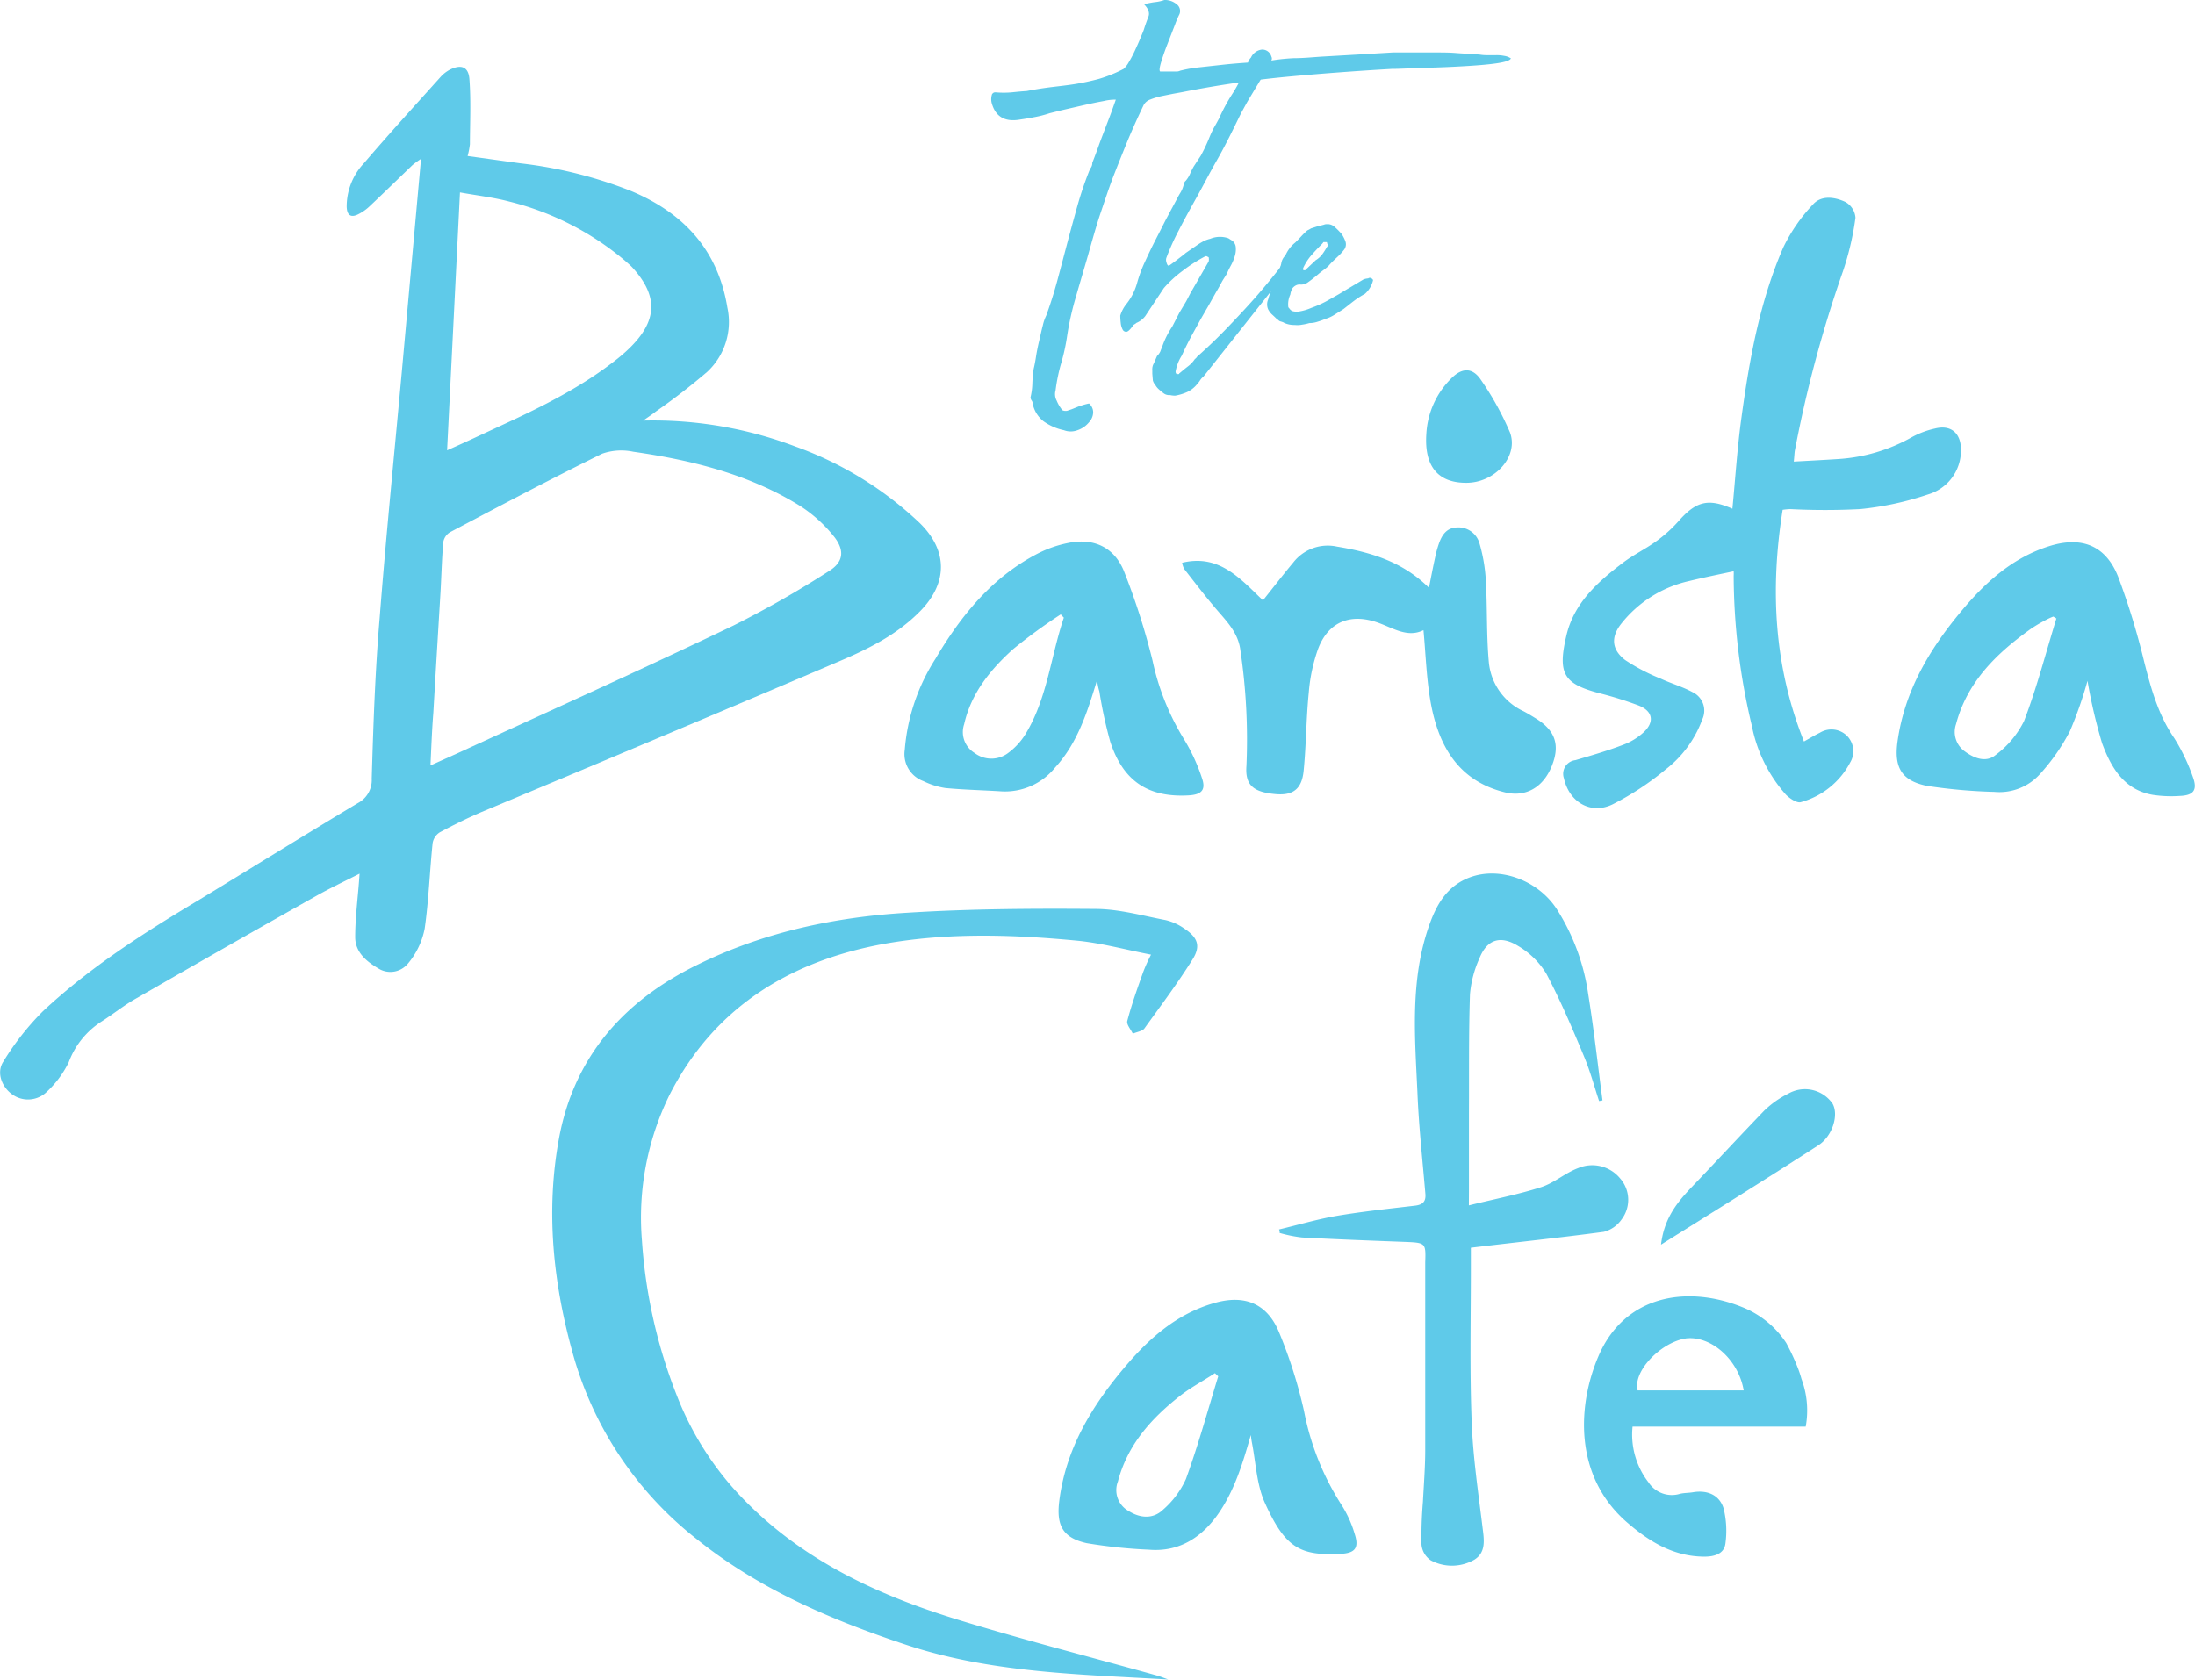
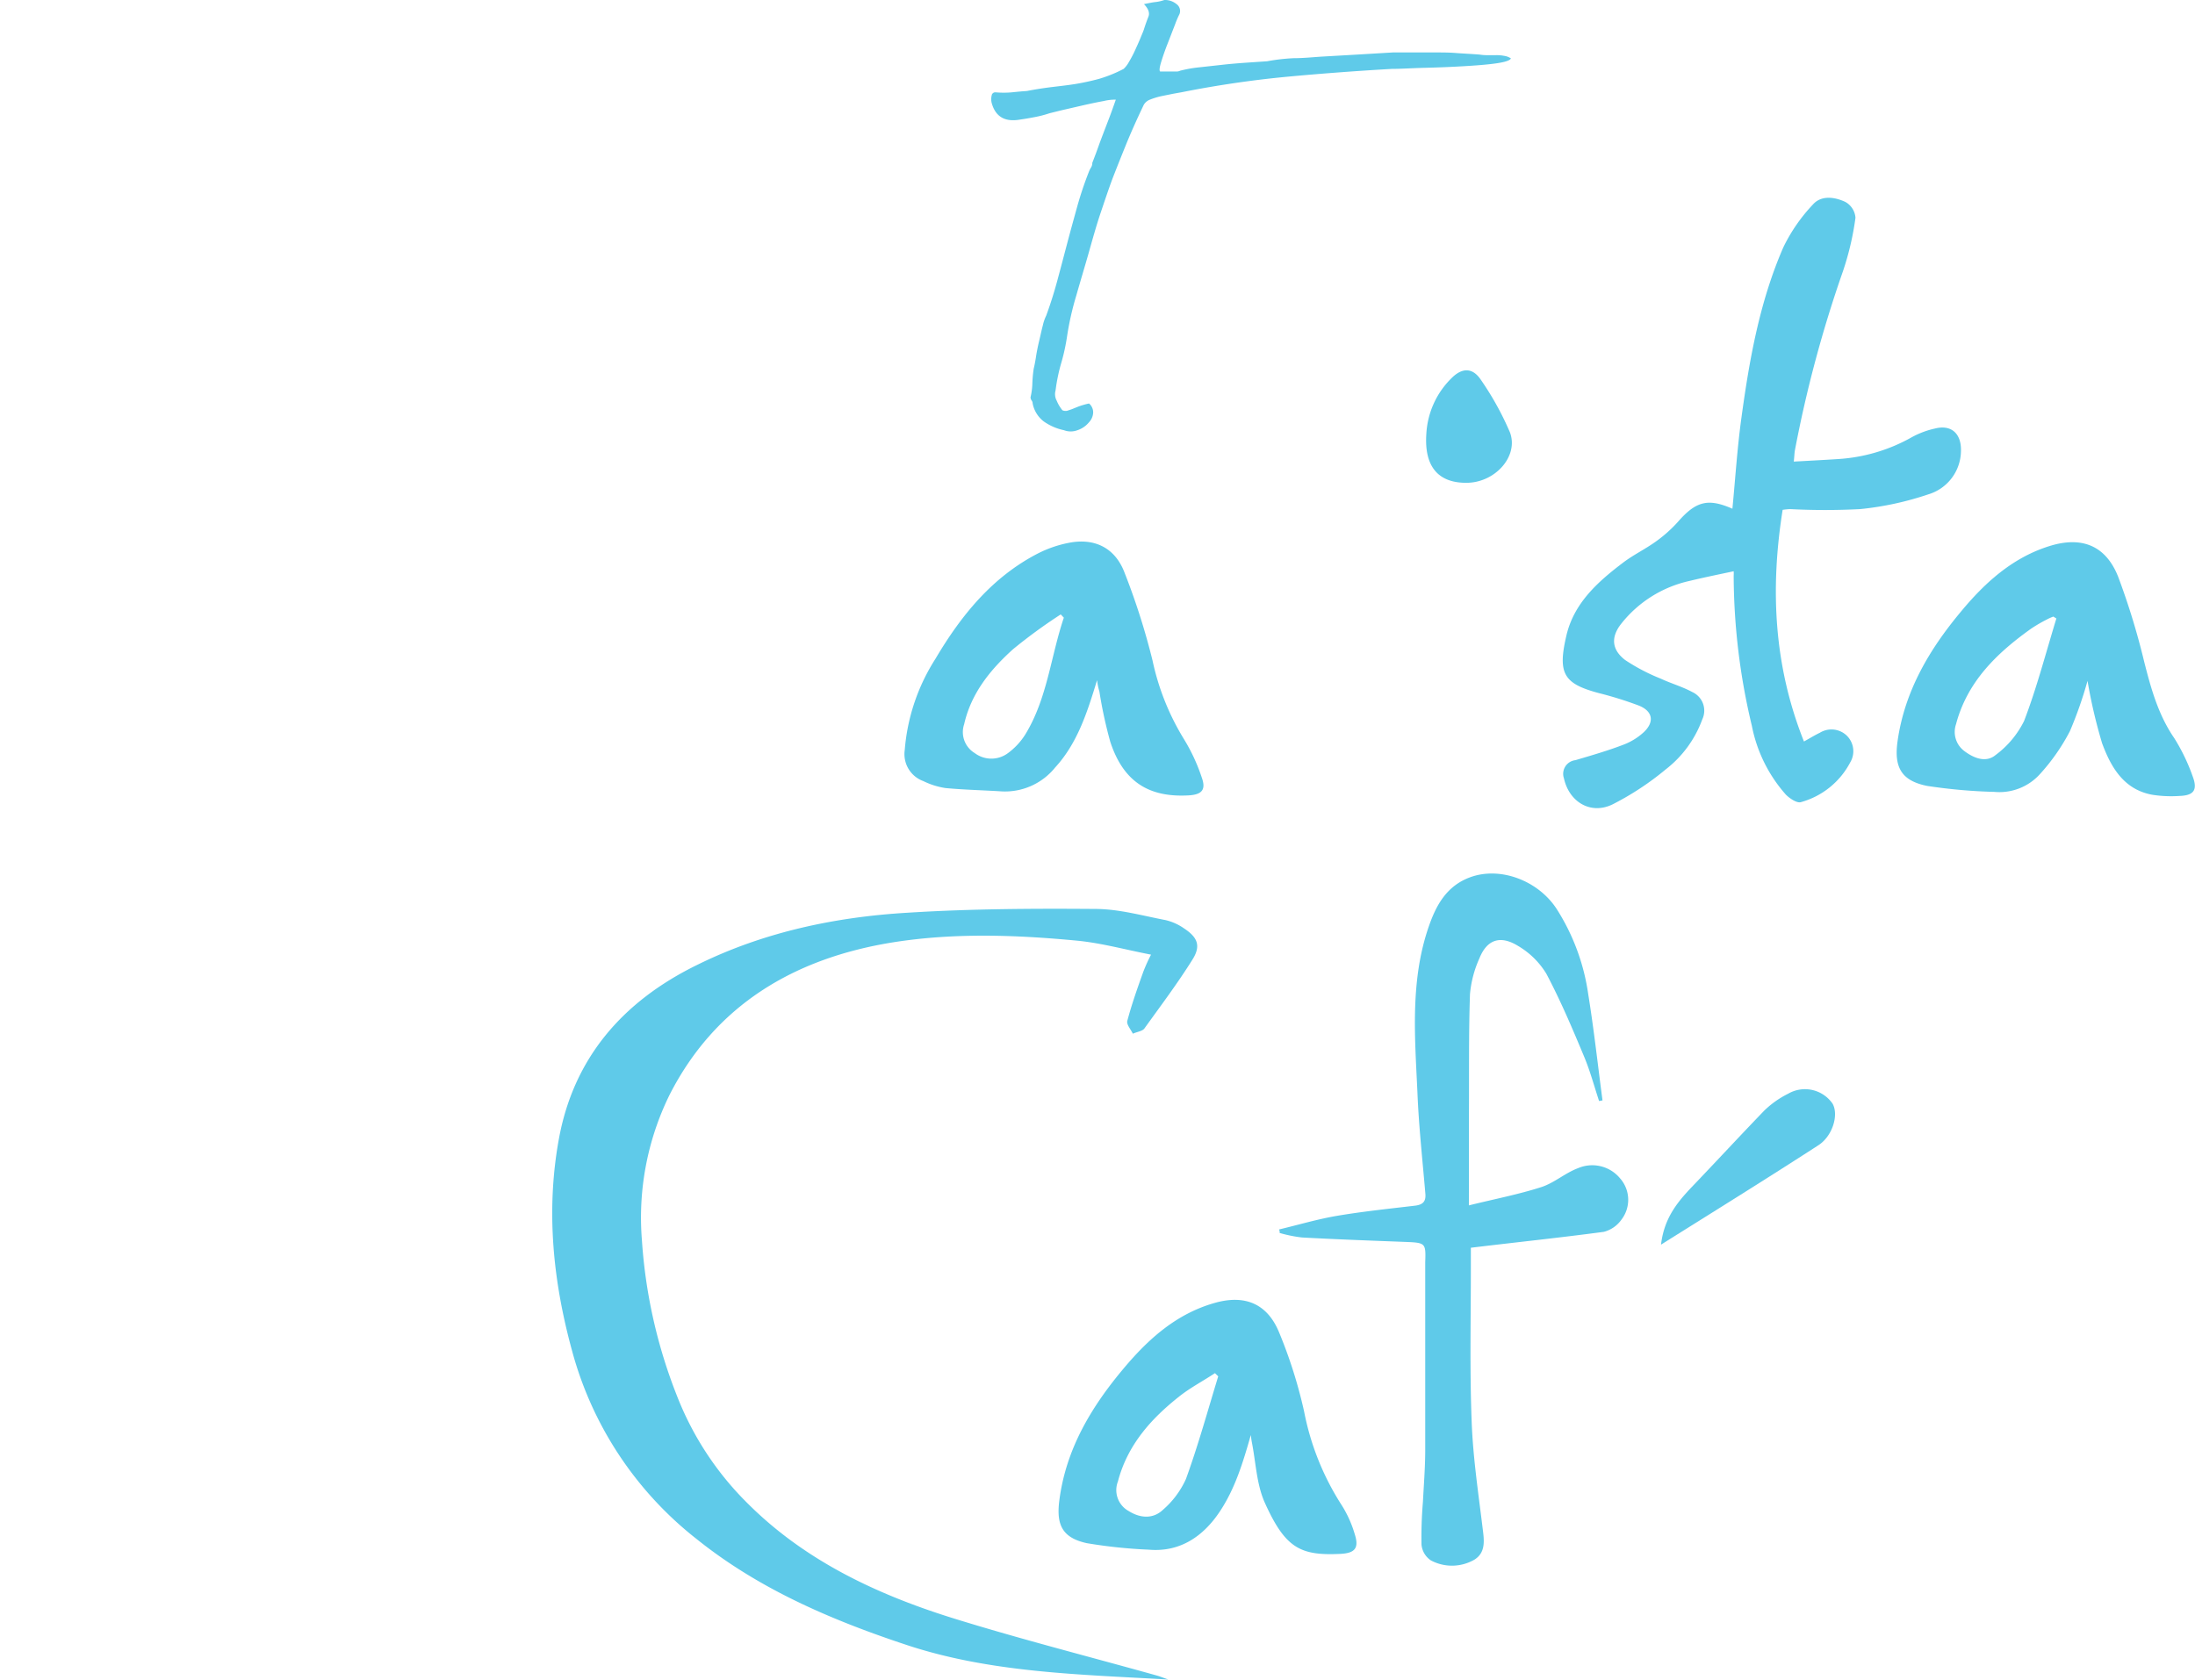
<svg xmlns="http://www.w3.org/2000/svg" id="Layer_1" data-name="Layer 1" viewBox="0 0 276.11 211.35">
  <defs>
    <style>.cls-1,.cls-2{fill:#5fcae9;}.cls-1{fill-rule:evenodd;}</style>
  </defs>
-   <path class="cls-1" d="M87.17,184.26c-1.8.92-3.59,1.76-5.32,2.73Q70.39,193.44,59,200c-1.48.84-2.81,1.92-4.25,2.84A10.37,10.37,0,0,0,50.58,208a12.78,12.78,0,0,1-2.95,3.89,3.39,3.39,0,0,1-4.16.14c-1.3-.93-2-2.72-1.13-4.09a34,34,0,0,1,5-6.37c5.9-5.53,12.71-9.87,19.62-14,6.66-4.05,13.29-8.17,20-12.19a3.27,3.27,0,0,0,1.74-3.08c.2-6.76.43-13.52,1-20.25.8-10.27,1.83-20.52,2.77-30.78.8-8.87,1.6-17.73,2.43-26.95a11.81,11.81,0,0,0-1.06.77c-1.79,1.72-3.57,3.46-5.37,5.16a5.88,5.88,0,0,1-1.39,1c-.93.5-1.48.25-1.53-.88a7.93,7.93,0,0,1,2.16-5.49c3.16-3.7,6.43-7.28,9.67-10.89a4.36,4.36,0,0,1,1.09-.86c1.45-.75,2.41-.44,2.52,1.19.2,2.7.07,5.43.06,8.16a9.76,9.76,0,0,1-.29,1.48l6.63.92a54.93,54.93,0,0,1,13.93,3.48c6.59,2.76,10.93,7.39,12.12,14.68a8.57,8.57,0,0,1-2.53,8.07,81.09,81.09,0,0,1-6.47,5c-.41.33-.85.61-1.59,1.14a50.59,50.59,0,0,1,19.13,3.26,44.52,44.52,0,0,1,15.6,9.58c3.62,3.5,3.6,7.59.1,11.15-2.86,2.91-6.4,4.69-10.06,6.25-15,6.4-30,12.7-45.07,19-1.8.77-3.56,1.64-5.29,2.57a2,2,0,0,0-.9,1.36c-.37,3.58-.49,7.21-1,10.76a9.69,9.69,0,0,1-2.16,4.46,2.85,2.85,0,0,1-3.58.6c-1.54-.9-3-2.06-3-4C86.62,189.63,87,187,87.17,184.26Zm8.92-13.62,3.49-1.57c11.53-5.3,23.1-10.51,34.56-16a127.54,127.54,0,0,0,12.07-6.88c1.8-1.11,2-2.53.74-4.22A17.65,17.65,0,0,0,142.6,138c-6.43-4-13.64-5.77-21-6.83a7.26,7.26,0,0,0-3.92.25c-6.44,3.17-12.78,6.52-19.12,9.87a1.82,1.82,0,0,0-.86,1.26c-.18,2.11-.23,4.22-.35,6.33-.3,5-.61,10.08-.9,15.13C96.28,166.1,96.2,168.26,96.09,170.64Zm3.71-72.1c-.55,11.08-1.08,21.68-1.62,32.45,2.27-1,4.6-2.1,6.91-3.17,5.12-2.36,10.15-4.86,14.58-8.4,4.94-4,5.47-7.42,1.82-11.43-.28-.3-.61-.56-.91-.84A35.93,35.93,0,0,0,106,99.69C104,99.16,102,98.94,99.8,98.54Z" transform="translate(-41.94 -74.33)" />
  <path class="cls-1" d="M186.73,194.45c-3.3-.64-6.28-1.47-9.32-1.76-7.67-.73-15.39-1-23,.19-12.66,2-22.54,8-28.25,19.22a35,35,0,0,0-3.47,18.32A64.76,64.76,0,0,0,127.11,250a38.78,38.78,0,0,0,9,13.62C143.3,270.76,152.33,275,162,278c8.42,2.61,17,4.79,25.5,7.17.38.11.75.26,1.39.49-11.34-.65-22.43-.86-33-4.38-9.52-3.16-18.58-7.07-26.35-13.32a44.92,44.92,0,0,1-15.63-23.63c-2.4-8.74-3.31-17.63-1.68-26.62,1.83-10.14,7.93-17.35,17.47-22,8.3-4.09,17.27-6,26.48-6.54,7.82-.49,15.69-.53,23.53-.47,2.95,0,5.9.84,8.83,1.4a6.76,6.76,0,0,1,2.36,1.06c1.69,1.12,2.12,2.18,1.06,3.88-1.87,3-4,5.82-6.05,8.68-.25.37-1,.45-1.47.68-.25-.54-.81-1.15-.7-1.6.55-2.08,1.27-4.11,2-6.15A20.57,20.57,0,0,1,186.73,194.45Z" transform="translate(-41.94 -74.33)" />
  <path class="cls-1" d="M266.18,138.48c-1.59,10-1.1,19.65,2.68,29.15.78-.43,1.39-.81,2-1.1a2.78,2.78,0,0,1,3.32.3,2.74,2.74,0,0,1,.5,3.43,10,10,0,0,1-6.2,5c-.49.16-1.42-.46-1.9-.95a18.31,18.31,0,0,1-4.27-8.64,82.08,82.08,0,0,1-2.29-18.87,4.92,4.92,0,0,0,0-.59c-1.89.4-3.75.78-5.61,1.23a15.09,15.09,0,0,0-8.5,5.33c-1.35,1.68-1.27,3.28.46,4.61a24.3,24.3,0,0,0,4.47,2.34c1.3.61,2.7,1,4,1.7a2.57,2.57,0,0,1,1.23,3.43,14,14,0,0,1-4.61,6.3,35.75,35.75,0,0,1-6.67,4.39c-2.74,1.34-5.46-.28-6.12-3.27a1.73,1.73,0,0,1,1.44-2.29c2-.59,4.07-1.19,6-1.93a7.89,7.89,0,0,0,2.61-1.6c1.38-1.31,1.11-2.66-.66-3.35a46.44,46.44,0,0,0-5-1.56c-4.41-1.18-5.21-2.43-4.08-7.25.95-4.06,3.91-6.72,7.07-9.12,1.3-1,2.81-1.72,4.15-2.68A17,17,0,0,0,253,140c2.28-2.62,3.8-3,6.86-1.66.37-3.82.61-7.67,1.14-11.48,1-7.31,2.29-14.59,5.27-21.42a21.32,21.32,0,0,1,3.72-5.38c1.05-1.19,2.73-.95,4.06-.33a2.48,2.48,0,0,1,1.29,2,35.86,35.86,0,0,1-1.57,6.72A156.52,156.52,0,0,0,267.72,131c-.06.34-.06.69-.14,1.41,2-.11,3.78-.2,5.6-.32a21.55,21.55,0,0,0,9.27-2.76,11,11,0,0,1,2.89-1.08c2.08-.53,3.34.66,3.27,2.85a5.76,5.76,0,0,1-4.13,5.44,38.7,38.7,0,0,1-8.56,1.85,85.86,85.86,0,0,1-8.79,0A9.11,9.11,0,0,0,266.18,138.48Z" transform="translate(-41.94 -74.33)" />
  <path class="cls-1" d="M226.71,226c3.28-.81,6.25-1.38,9.11-2.3,1.64-.53,3-1.78,4.64-2.39a4.54,4.54,0,0,1,5.28,1.3,4.08,4.08,0,0,1,.18,5.16,3.92,3.92,0,0,1-2.24,1.56c-5.45.73-10.93,1.3-16.72,2v2.59c0,6.43-.15,12.85.1,19.25.16,4.44.82,8.86,1.36,13.28.19,1.54.5,3.17-1,4.12a5.64,5.64,0,0,1-5.49.1,2.68,2.68,0,0,1-1.18-2,53.53,53.53,0,0,1,.18-5.36c.11-2.12.28-4.25.29-6.38,0-7.68,0-15.35,0-23,0-.26,0-.5,0-.74.08-2.5.08-2.49-2.68-2.6-4.26-.16-8.55-.32-12.81-.55a17,17,0,0,1-2.82-.57c0-.15,0-.29-.08-.44,2.43-.58,4.81-1.29,7.26-1.71,3.24-.55,6.52-.89,9.81-1.28,1-.11,1.42-.51,1.34-1.48-.36-4.25-.83-8.49-1-12.75-.32-7-.94-14.09,1.44-20.94.91-2.62,2.22-5.07,5.2-6.16,3.78-1.38,8.51.41,10.84,3.94a27,27,0,0,1,4,10.75c.72,4.45,1.21,8.93,1.8,13.39l-.43.08c-.62-1.88-1.13-3.8-1.9-5.63-1.46-3.5-2.94-7-4.73-10.38a10.18,10.18,0,0,0-3.55-3.5c-2.26-1.4-3.94-.8-4.88,1.57a13.89,13.89,0,0,0-1.18,4.49c-.17,5-.1,10-.13,15,0,3.2,0,6.41,0,9.61Z" transform="translate(-41.94 -74.33)" />
-   <path class="cls-1" d="M221,153.62c-2,1-3.82-.27-5.72-.94-3.42-1.22-6.22-.14-7.52,3.25a21.38,21.38,0,0,0-1.19,5.56c-.33,3.28-.32,6.59-.65,9.87-.24,2.3-1.38,3.09-3.54,2.89-2.78-.25-3.83-1.12-3.65-3.54a76.34,76.34,0,0,0-.75-14.49c-.25-2.19-1.63-3.6-2.94-5.12-1.44-1.68-2.77-3.43-4.14-5.18a2.66,2.66,0,0,1-.26-.78c4.66-1.13,7.31,2,10.17,4.73,1.31-1.64,2.53-3.23,3.81-4.76a5.48,5.48,0,0,1,5.5-2c4.23.7,8.24,1.88,11.57,5.18.27-1.37.51-2.62.79-3.89a13.26,13.26,0,0,1,.45-1.64c.37-1.07.95-2,2.23-2.06a2.75,2.75,0,0,1,2.87,1.95,20.67,20.67,0,0,1,.81,4.68c.2,3.44.07,6.9.38,10.31a7.58,7.58,0,0,0,4.38,6.19c.55.29,1.08.62,1.6.94,2.42,1.52,3,3.36,1.92,6s-3.26,3.9-5.87,3.26c-5.82-1.43-8.3-5.76-9.31-11.13C221.37,159.82,221.29,156.72,221,153.62Z" transform="translate(-41.94 -74.33)" />
  <path class="cls-1" d="M179.94,159.91c-1.22,4-2.45,7.92-5.28,11a8.1,8.1,0,0,1-6.68,3c-2.37-.15-4.74-.2-7.1-.42a9.59,9.59,0,0,1-2.8-.88,3.61,3.61,0,0,1-2.33-3.93,24.93,24.93,0,0,1,3.87-11.47c3.22-5.44,7.13-10.28,12.9-13.25a14.73,14.73,0,0,1,3.78-1.31c3.19-.66,5.76.51,7,3.49a87.05,87.05,0,0,1,3.62,11.31,31.33,31.33,0,0,0,3.93,9.85,23.16,23.16,0,0,1,2.27,4.89c.54,1.52,0,2.12-1.65,2.22-5.08.29-8.24-1.77-9.87-6.75a55.81,55.81,0,0,1-1.37-6.34C180.09,160.89,180,160.4,179.94,159.91Zm-4.18-7.86-.39-.41a66.18,66.18,0,0,0-6,4.38c-2.85,2.57-5.26,5.52-6.15,9.44a3.08,3.08,0,0,0,1.32,3.62,3.49,3.49,0,0,0,4.21,0,8.54,8.54,0,0,0,2.17-2.35C173.68,162.22,174.11,156.94,175.76,152.05Z" transform="translate(-41.94 -74.33)" />
  <path class="cls-1" d="M304.53,160a50.4,50.4,0,0,1-2.22,6.34,25.43,25.43,0,0,1-3.77,5.4,6.87,6.87,0,0,1-5.74,2.23,67.68,67.68,0,0,1-8.44-.75c-3.28-.66-4.19-2.38-3.72-5.66.9-6.3,4-11.53,8-16.31,3-3.62,6.49-6.79,11.17-8.23,4-1.23,7-.05,8.56,3.84a91.27,91.27,0,0,1,3.3,10.78c.86,3.37,1.76,6.64,3.78,9.58a24.16,24.16,0,0,1,2.33,4.86c.62,1.67.09,2.34-1.66,2.4a15.45,15.45,0,0,1-3.4-.14c-3.63-.64-5.25-3.49-6.36-6.5A65.58,65.58,0,0,1,304.53,160Zm-3.91-7.84-.39-.25a7.59,7.59,0,0,0-.82.37,19,19,0,0,0-2,1.17c-4.32,3.09-8,6.65-9.42,12a3,3,0,0,0,1.11,3.43c1.19.88,2.68,1.44,3.87.45a11.88,11.88,0,0,0,3.58-4.28C298.16,160.85,299.29,156.46,300.62,152.13Z" transform="translate(-41.94 -74.33)" />
  <path class="cls-1" d="M199.28,254.9c-1,3.5-2,6.83-4,9.77s-4.88,5-8.84,4.65a63.2,63.2,0,0,1-7.81-.82c-3-.67-3.82-2.23-3.45-5.26.81-6.56,4.06-11.94,8.22-16.86,3.06-3.63,6.56-6.74,11.28-8.09,3.75-1.09,6.61,0,8.13,3.62a60,60,0,0,1,3.17,10,33.54,33.54,0,0,0,4.75,11.84,14.37,14.37,0,0,1,1.63,3.64c.56,1.75,0,2.37-1.81,2.46-5.05.24-6.94-.7-9.55-6.53-1-2.29-1.09-5-1.59-7.52C199.35,255.49,199.32,255.19,199.28,254.9Zm-4.1-7.39-.41-.4c-1.51,1-3.09,1.82-4.49,2.93-3.58,2.83-6.52,6.13-7.72,10.71a3,3,0,0,0,1.36,3.71c1.48.93,3.08,1,4.29-.14a11.27,11.27,0,0,0,2.91-3.89C192.66,256.19,193.86,251.83,195.18,247.51Z" transform="translate(-41.94 -74.33)" />
  <path class="cls-1" d="M250.88,230.94c.44-3.73,2.46-5.78,4.46-7.87,2.86-3,5.64-6,8.53-9a12,12,0,0,1,3-2.12,4.22,4.22,0,0,1,5.59,1.25c.8,1.41,0,4.12-1.84,5.27C264.18,222.64,257.67,226.68,250.88,230.94Z" transform="translate(-41.94 -74.33)" />
  <path class="cls-1" d="M226.36,135.08c-3.53,0-5.28-2.07-5-6.16a10.62,10.62,0,0,1,3.16-7c1.35-1.36,2.67-1.36,3.72.23a37.56,37.56,0,0,1,3.64,6.59C233,131.74,230,135.1,226.36,135.08Z" transform="translate(-41.94 -74.33)" />
-   <path class="cls-1" d="M254.93,262.09c-.56.1-1.15.07-1.69.21a3.5,3.5,0,0,1-3.94-1.46,9.79,9.79,0,0,1-2-7h21.78a11.35,11.35,0,0,0-.53-6l0,0a14.15,14.15,0,0,0-.46-1.39,27.68,27.68,0,0,0-1.46-3.14,11.87,11.87,0,0,0-5.54-4.51C254.14,236,246.28,237.29,243,245c-2.62,6.12-3.12,15,3.54,20.83,2.82,2.46,5.9,4.36,9.8,4.37,1.24,0,2.47-.34,2.64-1.64a11.83,11.83,0,0,0-.22-4.4C258.26,262.47,256.75,261.79,254.93,262.09Zm-1-19.34c3.16-.43,6.68,2.59,7.35,6.53H247.94C247.31,246.79,251,243.17,254,242.75Z" transform="translate(-41.94 -74.33)" />
  <path class="cls-2" d="M232,81.68c-.13.27-.77.47-1.91.63s-2.48.26-4,.35-3.17.16-4.83.2S218.14,83,217,83q-6.77.39-13.3,1a132,132,0,0,0-13.09,1.93l-1.11.2-1.48.3a9,9,0,0,0-1.38.42,1.54,1.54,0,0,0-.82.66q-1.32,2.76-2.23,5t-1.71,4.3c-.52,1.4-1,2.85-1.51,4.36s-1,3.27-1.57,5.29c-.49,1.7-1,3.4-1.48,5.08a36.61,36.61,0,0,0-1.15,5.09,25.09,25.09,0,0,1-.72,3.32,22.18,22.18,0,0,0-.73,3.51,1.71,1.71,0,0,0,.14,1.28,4.72,4.72,0,0,0,.72,1.21,1,1,0,0,0,.59.07l.59-.2.82-.33a9.74,9.74,0,0,1,1.35-.39,1.46,1.46,0,0,1,.52,1.11,1.89,1.89,0,0,1-.52,1.25,3.17,3.17,0,0,1-1.45,1,2.4,2.4,0,0,1-1.71,0,6.8,6.8,0,0,1-2.56-1.12,3.76,3.76,0,0,1-1.37-2.23.65.65,0,0,0-.14-.4.75.75,0,0,1-.13-.39,8.33,8.33,0,0,0,.23-1.74,16.27,16.27,0,0,1,.17-1.86c.09-.36.19-.86.29-1.51s.24-1.34.4-2,.3-1.35.46-1.94a5.44,5.44,0,0,1,.42-1.22c.53-1.44,1-2.93,1.41-4.45s.82-3.08,1.22-4.6.81-3,1.24-4.56A44.93,44.93,0,0,1,178.89,96a3.24,3.24,0,0,1,.29-.59,1.07,1.07,0,0,0,.16-.59c.31-.79.57-1.49.79-2.11s.44-1.19.66-1.77.45-1.17.69-1.8.51-1.39.82-2.27a5.94,5.94,0,0,0-1.51.17c-.83.15-1.73.34-2.69.56l-2.69.62-1.45.36a13.65,13.65,0,0,1-1.9.49c-.61.12-1.21.22-1.77.3-1.93.35-3.13-.34-3.61-2.1a2,2,0,0,1,.06-1.12l.14-.13a.51.51,0,0,1,.32-.07,11.77,11.77,0,0,0,2,0c.66-.07,1.29-.13,1.91-.17,1.13-.22,2.19-.38,3.18-.5s2-.23,2.92-.38,1.94-.37,2.92-.63A17,17,0,0,0,183.28,83a3.36,3.36,0,0,0,.66-.86,14.8,14.8,0,0,0,.76-1.44c.24-.53.46-1,.68-1.54s.38-.89.46-1.15c.18-.57.37-1.1.56-1.58s0-1-.56-1.58c.57-.12,1-.21,1.41-.26a5,5,0,0,0,1.15-.26,2.28,2.28,0,0,1,1.54.52,1.06,1.06,0,0,1,.37,1.25,11.6,11.6,0,0,0-.56,1.31c-.29.74-.59,1.53-.92,2.37s-.6,1.61-.82,2.33-.26,1.13-.13,1.22l.49,0c.24,0,.5,0,.79,0s.54,0,.78,0a1,1,0,0,0,.44-.1,16.24,16.24,0,0,1,2.42-.43l3-.33c1-.11,2-.19,3-.26l2.52-.17a24.84,24.84,0,0,1,3.38-.39c1.12,0,2.25-.11,3.39-.19l4.52-.26,4.53-.27c1,0,2,0,2.89,0l2.53,0c.81,0,1.65,0,2.52.07s1.89.11,3,.2a5.39,5.39,0,0,0,1,.07h1.08a4.9,4.9,0,0,1,1,.09A2,2,0,0,1,232,81.68Z" transform="translate(-41.94 -74.33)" />
-   <path class="cls-2" d="M202.91,108.07a2.64,2.64,0,0,1,.92-1c0-.18.15-.18.32,0v.14l-.13.65-.52,1-10.18,12.86a2,2,0,0,0-.42.46,2.91,2.91,0,0,1-.36.47,3.56,3.56,0,0,1-1.25,1,6.13,6.13,0,0,1-1.51.46,2.39,2.39,0,0,1-.65-.07,1.15,1.15,0,0,1-.86-.26,6.57,6.57,0,0,1-.52-.43,2.07,2.07,0,0,1-.46-.55,1.47,1.47,0,0,1-.33-.6l-.07-.84v-.46a1.45,1.45,0,0,1,.2-.86l.39-.91a1.94,1.94,0,0,0,.43-.6c.06-.18.14-.37.23-.59a10.63,10.63,0,0,1,1.25-2.5l.91-1.77.86-1.44.52-1,2.3-4a1.19,1.19,0,0,0,0-.53l-.26-.13a.39.39,0,0,0-.26.06,19.47,19.47,0,0,0-2.76,1.78,14.65,14.65,0,0,0-2.36,2.17L186,114.11a2.7,2.7,0,0,1-1.11.85,1,1,0,0,1-.27.19.52.52,0,0,0-.19.2c-.35.48-.62.73-.82.73a.5.5,0,0,1-.46-.3,2.23,2.23,0,0,1-.23-.82,8.28,8.28,0,0,1-.06-.92,4.39,4.39,0,0,1,.71-1.38,7.41,7.41,0,0,0,1.39-2.66,17,17,0,0,1,1-2.72c.4-.87.81-1.74,1.25-2.6s.9-1.75,1.38-2.71L190,99.34a8.71,8.71,0,0,1,.46-.82,3.65,3.65,0,0,0,.39-1,.73.73,0,0,1,.26-.46,3.5,3.5,0,0,0,.53-.86,8.77,8.77,0,0,1,.46-.92L193,93.9a21.87,21.87,0,0,0,1.11-2.37,11.93,11.93,0,0,1,.56-1.18c.2-.35.41-.72.62-1.12a23.31,23.31,0,0,1,1.61-3,17.07,17.07,0,0,0,1.41-2.63,2.11,2.11,0,0,1,.33-.55,1.29,1.29,0,0,0,.26-.63.9.9,0,0,1,.14-.48,1.41,1.41,0,0,1,.26-.37,1.74,1.74,0,0,1,1.35-1,1.18,1.18,0,0,1,1.21.86.55.55,0,0,1,0,.53,1.76,1.76,0,0,1-.14.23.21.21,0,0,0,0,.22,6.79,6.79,0,0,0-.42.6,4.51,4.51,0,0,0-.29.52l-2.17,3.61-.79,1.44c-1.05,2.15-2,4.1-3,5.85s-1.82,3.37-2.65,4.85-1.57,2.84-2.2,4.07a29.6,29.6,0,0,0-1.54,3.42.79.79,0,0,0,0,.52c.06.26.14.41.23.46H189c.27-.18.63-.44,1.08-.79s.81-.61,1-.79l1.45-1a8,8,0,0,1,.75-.46,3.68,3.68,0,0,1,.89-.33,3.21,3.21,0,0,1,2.29-.07l.33.21a1.13,1.13,0,0,1,.59.84,2.89,2.89,0,0,1-.09,1.12,6,6,0,0,1-.46,1.15c-.2.37-.37.69-.5,1s-.5.8-.72,1.22-.46.84-.72,1.28l-1,1.78-.17.29a2.88,2.88,0,0,0-.16.29c-.53.88-1,1.77-1.51,2.69s-1,1.89-1.45,2.89a5.5,5.5,0,0,0-.78,2c0,.09,0,.2.13.33h.19c.09,0,.13,0,.13-.07.36-.3.71-.6,1.09-.89a3.75,3.75,0,0,0,.89-.94.64.64,0,0,0,.19-.17.75.75,0,0,1,.13-.16c.27-.23.81-.72,1.65-1.51s1.76-1.72,2.78-2.8,2.07-2.2,3.12-3.41S202.12,109.07,202.91,108.07Z" transform="translate(-41.94 -74.33)" />
-   <path class="cls-2" d="M204.81,115.22a3.05,3.05,0,0,1-1.18-.2,1.26,1.26,0,0,1-.26-.13,3.14,3.14,0,0,0-.4-.13.57.57,0,0,1-.19-.12.69.69,0,0,0-.2-.14c-.22-.22-.43-.42-.62-.59a2.25,2.25,0,0,1-.5-.66,1.56,1.56,0,0,1,0-1.24,10.68,10.68,0,0,1,.34-1.05c.12-.36.26-.72.39-1.12,0-.13.1-.29.16-.46a2.47,2.47,0,0,1,.23-.46,5.87,5.87,0,0,0,.53-1.44,1.71,1.71,0,0,1,.52-1,4.21,4.21,0,0,1,1.25-1.64c.26-.26.51-.52.76-.79a8.62,8.62,0,0,1,.75-.73,3.28,3.28,0,0,0,.46-.25l.75-.24.89-.23a.7.7,0,0,1,.3-.06h.29a1.33,1.33,0,0,1,.72.32,8.92,8.92,0,0,1,.92.93,4.55,4.55,0,0,1,.46.91,1.14,1.14,0,0,1-.13,1,7.31,7.31,0,0,1-.92,1c-.35.33-.7.65-1,1s-.88.71-1.32,1.09-.89.74-1.37,1.08a1.44,1.44,0,0,1-1,.26,1,1,0,0,0-.4.07,1.28,1.28,0,0,0-.52.4,2.08,2.08,0,0,0-.27.79A2.91,2.91,0,0,0,204,113a1.5,1.5,0,0,1,.19.23,1.41,1.41,0,0,0,.27.23,2,2,0,0,0,.85.07,6.45,6.45,0,0,0,1.58-.46,13.73,13.73,0,0,0,1.67-.72c.51-.26,1-.56,1.54-.86s1.13-.69,1.68-1l1.67-1a2,2,0,0,1,.59-.13.35.35,0,0,1,.43,0c.15.1.21.2.17.29a3.25,3.25,0,0,1-1,1.65,10.87,10.87,0,0,0-1.41.91c-.46.35-.89.7-1.28,1l-1.09.69a4.61,4.61,0,0,1-1.21.56c-.31.14-.63.25-1,.36a3.2,3.2,0,0,1-1,.16,6.06,6.06,0,0,1-.92.2A2.84,2.84,0,0,1,204.81,115.22ZM209,105.11a.33.33,0,0,1-.13-.22c0-.07,0-.1-.07-.1h-.39a1.3,1.3,0,0,1-.26.32q-.66.66-1.29,1.38a6.74,6.74,0,0,0-1,1.58c0,.18,0,.26.06.26h.2c.22-.22.44-.42.66-.63s.43-.4.65-.62a3,3,0,0,0,.86-.78,10.34,10.34,0,0,0,.59-.93A.38.38,0,0,0,209,105.11Z" transform="translate(-41.94 -74.33)" />
</svg>